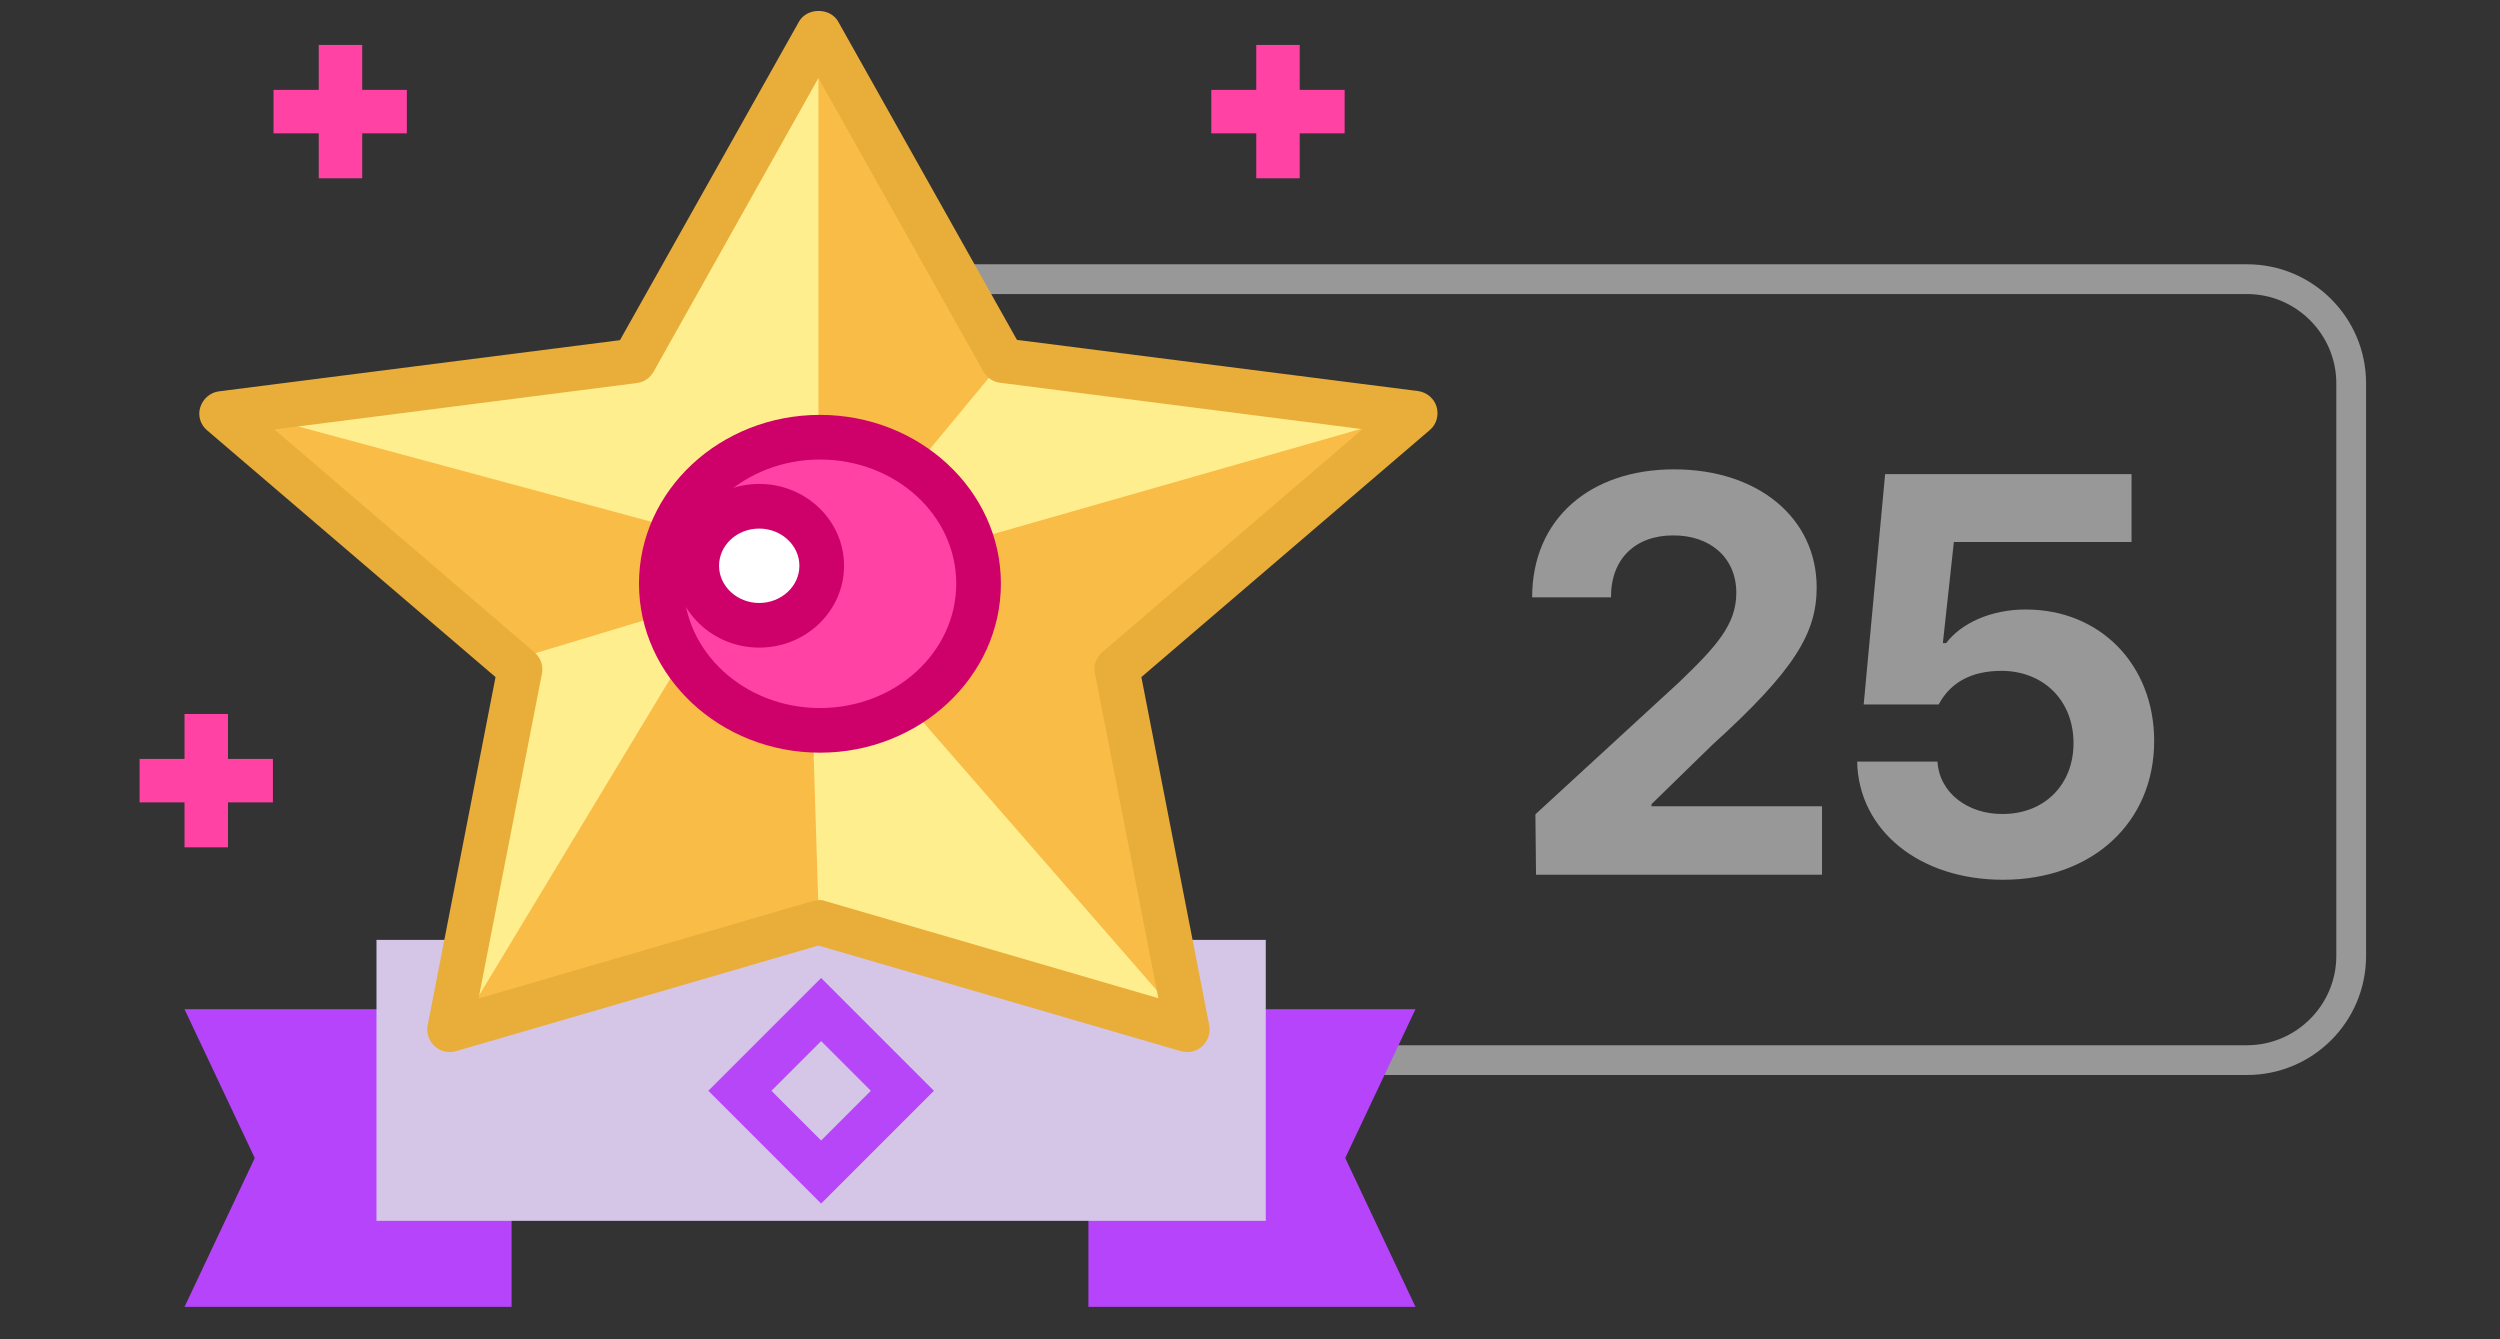
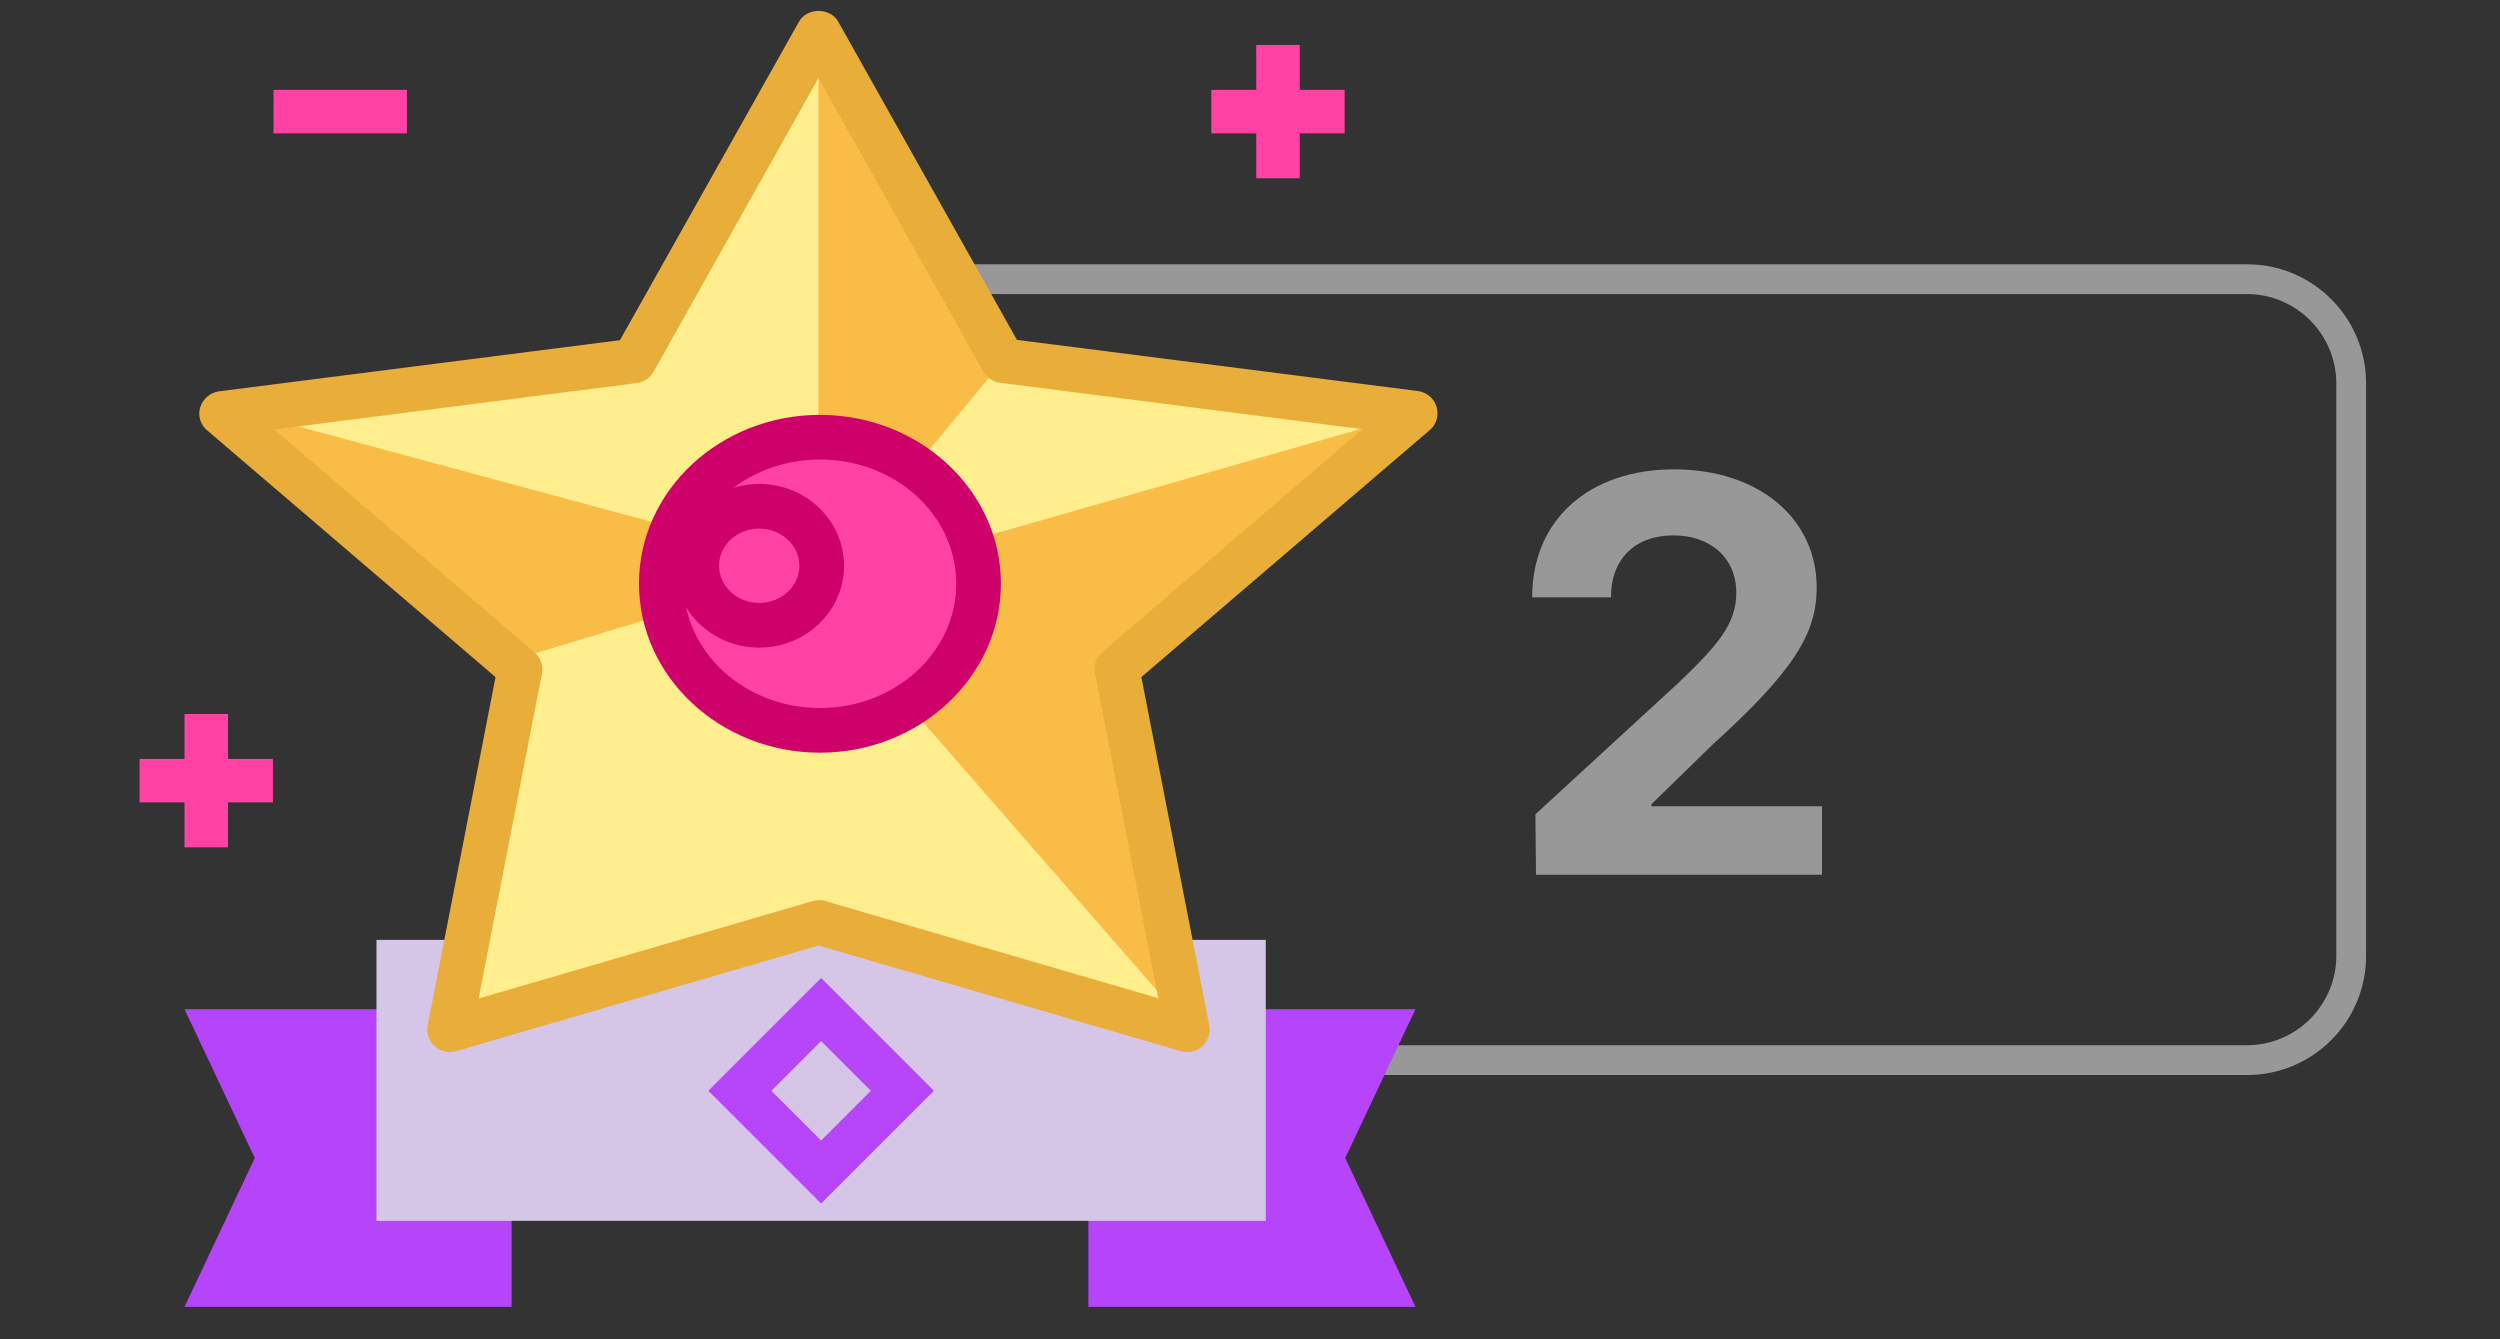
<svg xmlns="http://www.w3.org/2000/svg" id="_레이어_2" viewBox="0 0 84 45">
  <rect x="0" y="0" width="84" height="45" fill="#333333" stroke="none" />
  <defs>
    <style>.cls-1{fill:#f8bc47;}.cls-2{fill:#fff;}.cls-3{fill:#ffee8d;}.cls-4{fill:#e9ad3a;}.cls-5{fill:#ff42a4;}.cls-6{fill:#989898;}.cls-7{fill:#b746f9;}.cls-8{fill:#b544fa;}.cls-9{fill:#ce006a;}.cls-10{fill:#d5c6e7;}.cls-11{fill:#231815;opacity:0;}</style>
  </defs>
  <g id="_레이어_1-2">
    <g>
      <rect class="cls-11" width="84" height="45" />
      <path class="cls-6" d="M75.5,9.88c1.65,0,3,1.35,3,3v19.24c0,1.65-1.35,3-3,3H30.52c-1.65,0-3-1.35-3-3V12.88c0-1.65,1.35-3,3-3h44.98m0-1H30.52c-2.21,0-4,1.79-4,4v19.24c0,2.21,1.79,4,4,4h44.98c2.21,0,4-1.79,4-4V12.88c0-2.21-1.79-4-4-4h0Z" />
      <g>
        <path class="cls-6" d="M51.59,27.36l4.82-4.43c1.25-1.2,1.93-1.94,1.93-3.01,0-1.2-.9-1.94-2.13-1.93-1.26,0-2.09,.79-2.08,2.08h-2.65c0-2.63,1.94-4.3,4.77-4.3s4.79,1.64,4.79,3.97c0,1.53-.74,2.78-3.51,5.29l-2.04,1.99v.07h5.73v2.3h-9.61l-.02-2.02Z" />
-         <path class="cls-6" d="M62.39,25.59h2.71c.06,1.05,1.02,1.77,2.19,1.76,1.39,0,2.38-.97,2.38-2.38,0-1.43-1-2.42-2.41-2.43-1.01,0-1.72,.38-2.12,1.13h-2.52l.72-7.74h8.28v2.28h-5.97l-.37,3.4h.11c.49-.66,1.51-1.14,2.69-1.13,2.47,0,4.3,1.84,4.3,4.42,0,2.72-2.06,4.66-5.08,4.66-2.8,0-4.85-1.65-4.9-3.97Z" />
      </g>
      <polygon class="cls-8" points="6.2 33.91 17.19 33.91 17.19 43.91 6.2 43.91 8.56 38.91 6.2 33.91" />
      <polygon class="cls-8" points="47.56 43.91 36.57 43.91 36.57 33.91 47.56 33.91 45.2 38.91 47.56 43.91" />
      <rect class="cls-10" x="12.65" y="31.58" width="29.88" height="9.44" />
      <polygon class="cls-3" points="27.5 30.99 15.11 34.6 17.48 22.48 7.45 13.89 21.31 12.12 27.5 1.09 33.7 12.12 47.56 13.89 37.53 22.48 39.9 34.6 27.5 30.99" />
      <polygon class="cls-1" points="29.28 22.27 39.22 33.68 37.53 22.83 46.5 14.19 27.51 19.62 29.28 22.27" />
      <polygon class="cls-1" points="27.55 19.06 17.58 22.07 7.39 13.62 27.55 19.06 27.55 19.06" />
-       <polygon class="cls-1" points="27.09 17.39 27.5 30.54 15.51 34.42 25.51 17.85 27.09 17.39" />
      <polygon class="cls-1" points="33.7 12.12 27.5 1.09 27.5 19.61 33.7 12.12" />
      <path class="cls-4" d="M15.11,35.35c-.18,0-.37-.07-.51-.2-.19-.18-.28-.44-.23-.7l2.28-11.7L6.96,14.46c-.23-.19-.32-.5-.23-.78s.33-.49,.62-.53l13.48-1.72L26.85,.72c.27-.47,1.04-.47,1.31,0l6.01,10.7,13.48,1.72c.29,.04,.54,.25,.62,.53s0,.59-.23,.78l-9.69,8.3,2.28,11.7c.05,.26-.04,.52-.23,.7-.19,.18-.46,.24-.72,.17l-12.18-3.55-12.18,3.55c-.07,.02-.14,.03-.21,.03Zm12.39-5.11c.07,0,.14,0,.21,.03l11.21,3.27-2.13-10.92c-.05-.27,.04-.54,.25-.71l8.74-7.49-12.18-1.56c-.24-.03-.44-.17-.56-.38L27.5,2.62l-5.54,9.87c-.12,.21-.32,.35-.56,.38l-12.18,1.56,8.74,7.49c.21,.18,.3,.45,.25,.71l-2.13,10.92,11.21-3.27c.07-.02,.14-.03,.21-.03Z" />
      <g>
        <path class="cls-5" d="M32.88,19.61c0,2.72-2.39,4.93-5.33,4.93s-5.33-2.2-5.33-4.93,2.39-4.92,5.33-4.92,5.33,2.2,5.33,4.92Z" />
        <path class="cls-9" d="M27.55,25.29c-3.35,0-6.08-2.55-6.08-5.68s2.73-5.67,6.08-5.67,6.08,2.54,6.08,5.67-2.73,5.68-6.08,5.68Zm0-9.85c-2.52,0-4.58,1.87-4.58,4.17s2.05,4.18,4.58,4.18,4.58-1.87,4.58-4.18-2.05-4.17-4.58-4.17Z" />
      </g>
      <g>
-         <path class="cls-2" d="M27.61,19.01c0,1.11-.94,2-2.1,2s-2.1-.9-2.1-2,.94-2,2.1-2,2.1,.89,2.1,2Z" />
        <path class="cls-9" d="M25.51,21.76c-1.57,0-2.85-1.23-2.85-2.75s1.28-2.75,2.85-2.75,2.85,1.23,2.85,2.75-1.28,2.75-2.85,2.75Zm0-4c-.75,0-1.35,.56-1.35,1.25s.61,1.25,1.35,1.25,1.35-.56,1.35-1.25-.61-1.25-1.35-1.25Z" />
      </g>
      <path class="cls-7" d="M27.59,40.44l-3.79-3.79,3.79-3.79,3.79,3.79-3.79,3.79Zm-1.67-3.79l1.67,1.67,1.67-1.67-1.67-1.67-1.67,1.67Z" />
      <g>
        <rect class="cls-5" x="40.7" y="3.02" width="4.48" height="1.46" />
        <rect class="cls-5" x="40.7" y="3.02" width="4.48" height="1.46" transform="translate(46.69 -39.19) rotate(90)" />
        <rect class="cls-5" x="9.19" y="3.02" width="4.48" height="1.46" />
-         <rect class="cls-5" x="9.19" y="3.02" width="4.48" height="1.46" transform="translate(15.19 -7.68) rotate(90)" />
        <g>
          <rect class="cls-5" x="4.69" y="25.5" width="4.48" height="1.46" />
          <rect class="cls-5" x="4.69" y="25.5" width="4.48" height="1.46" transform="translate(33.16 19.3) rotate(90)" />
        </g>
      </g>
    </g>
  </g>
</svg>